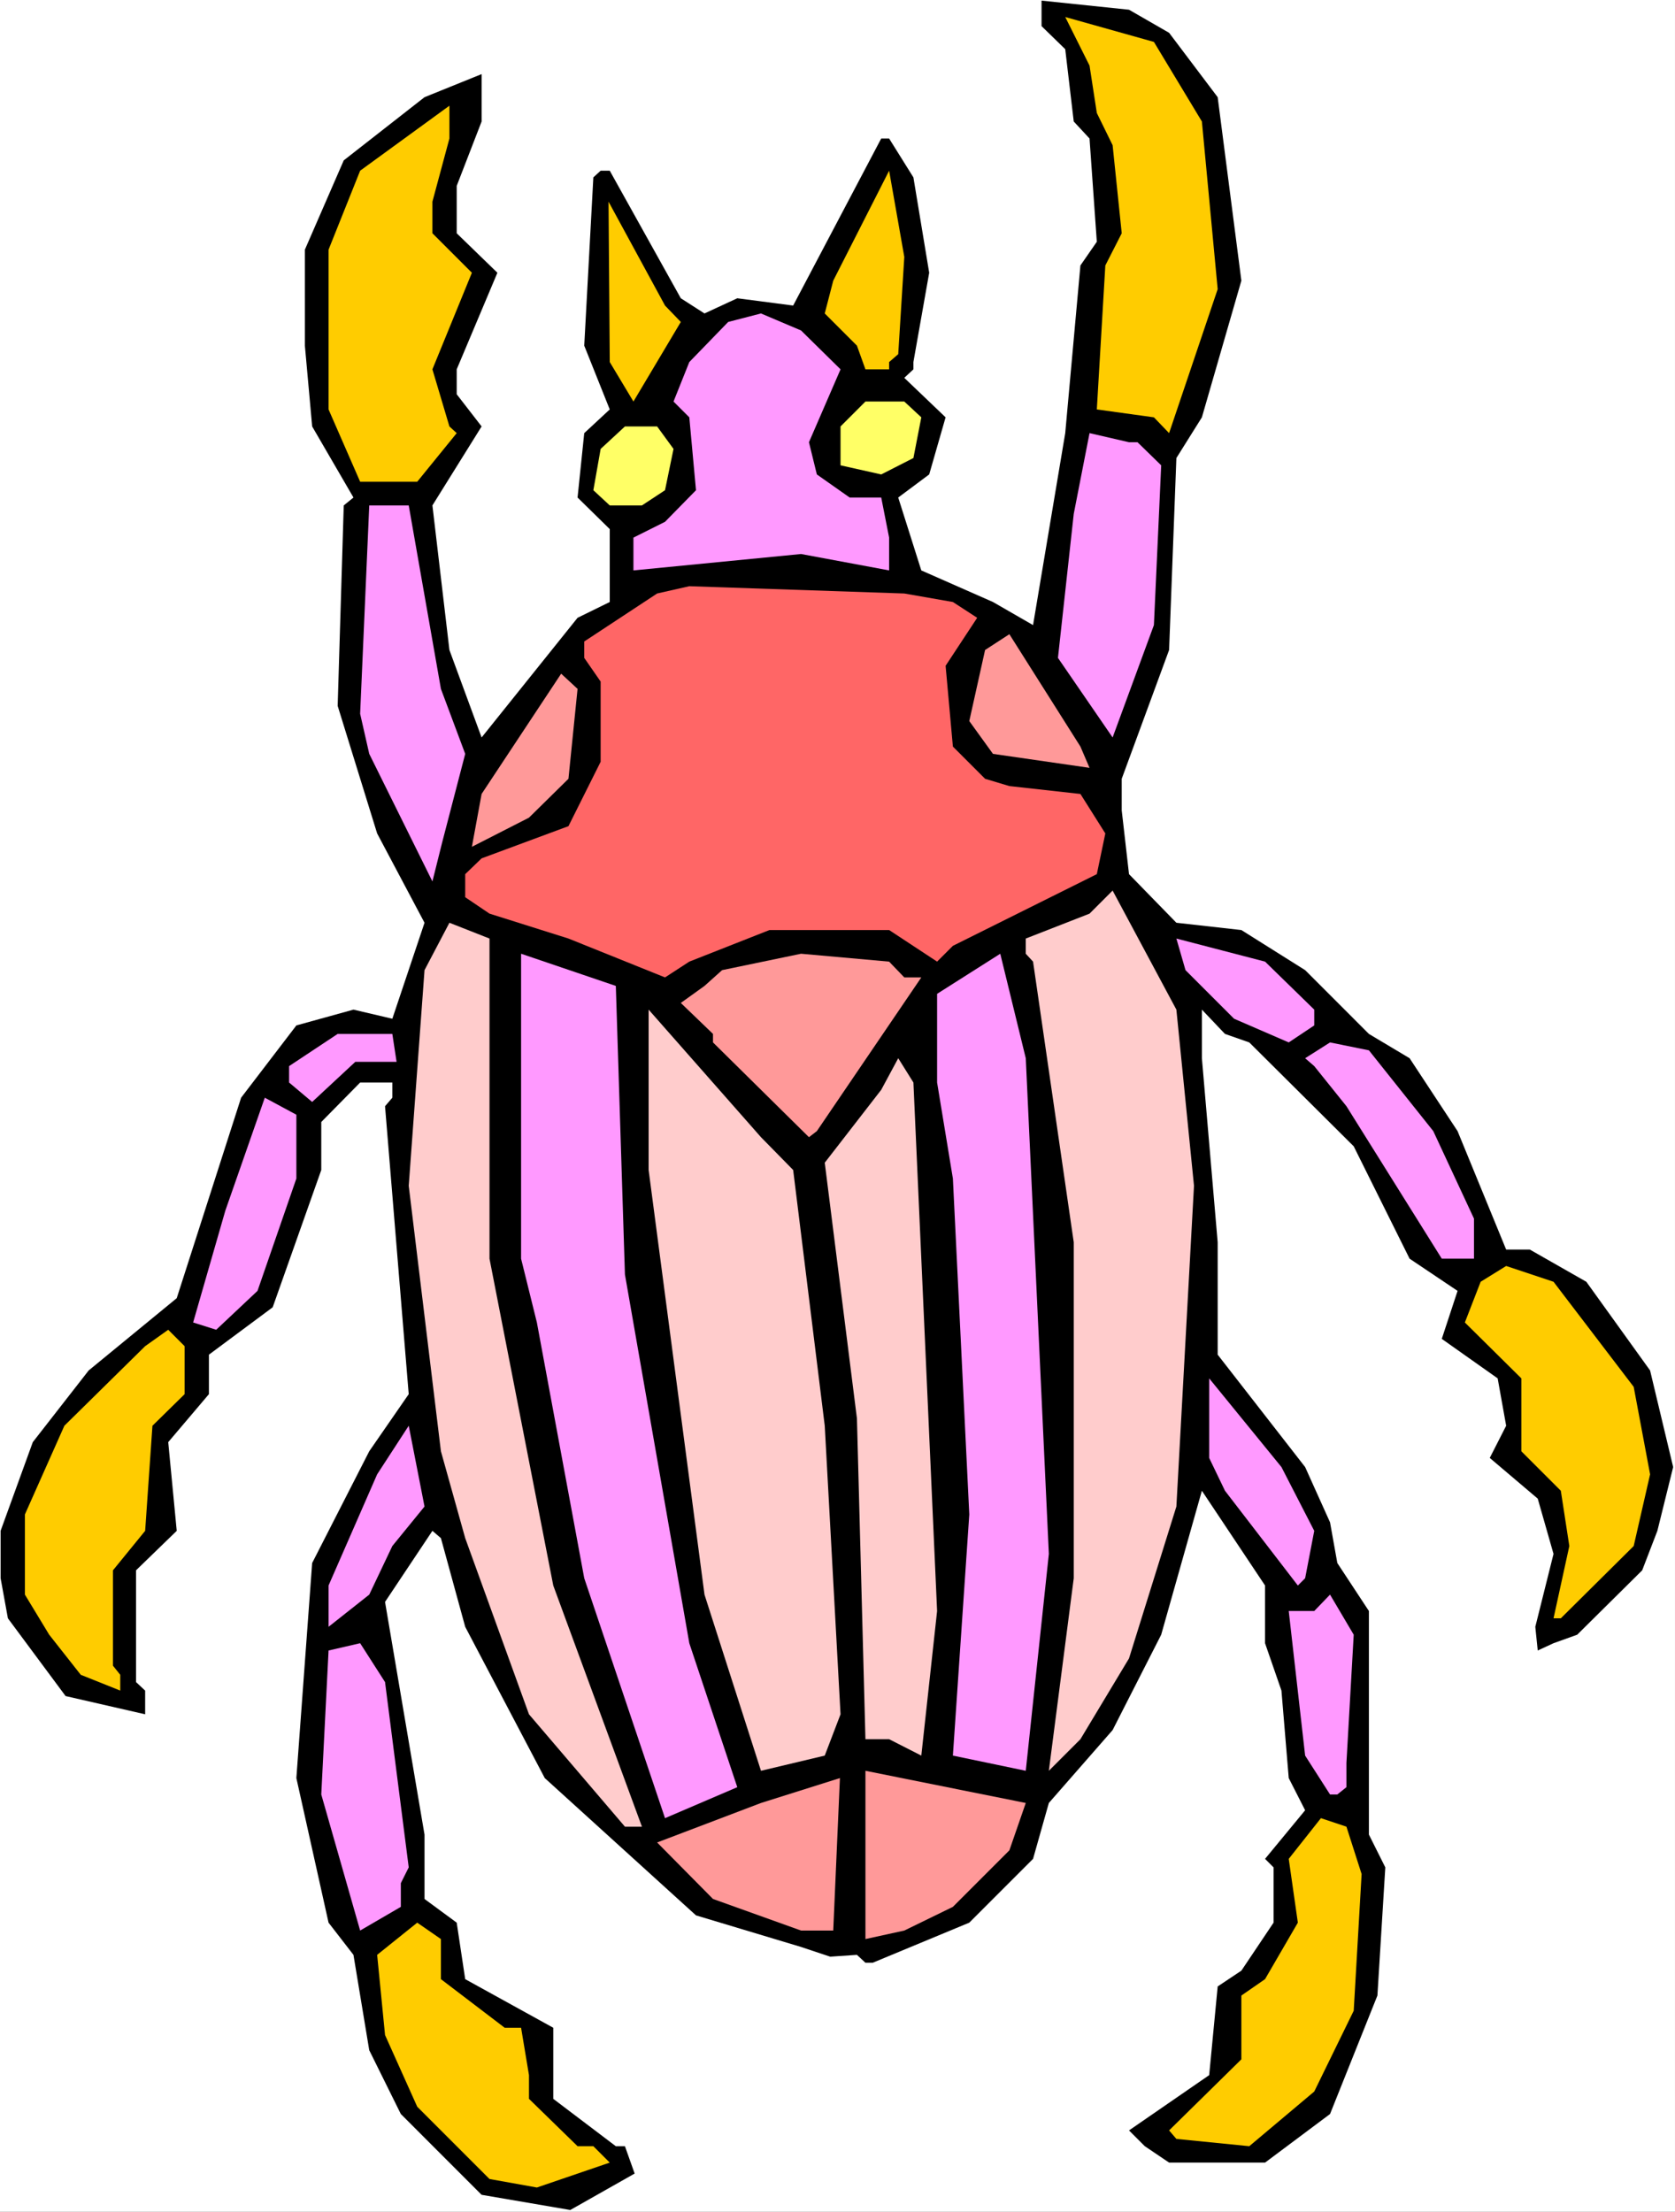
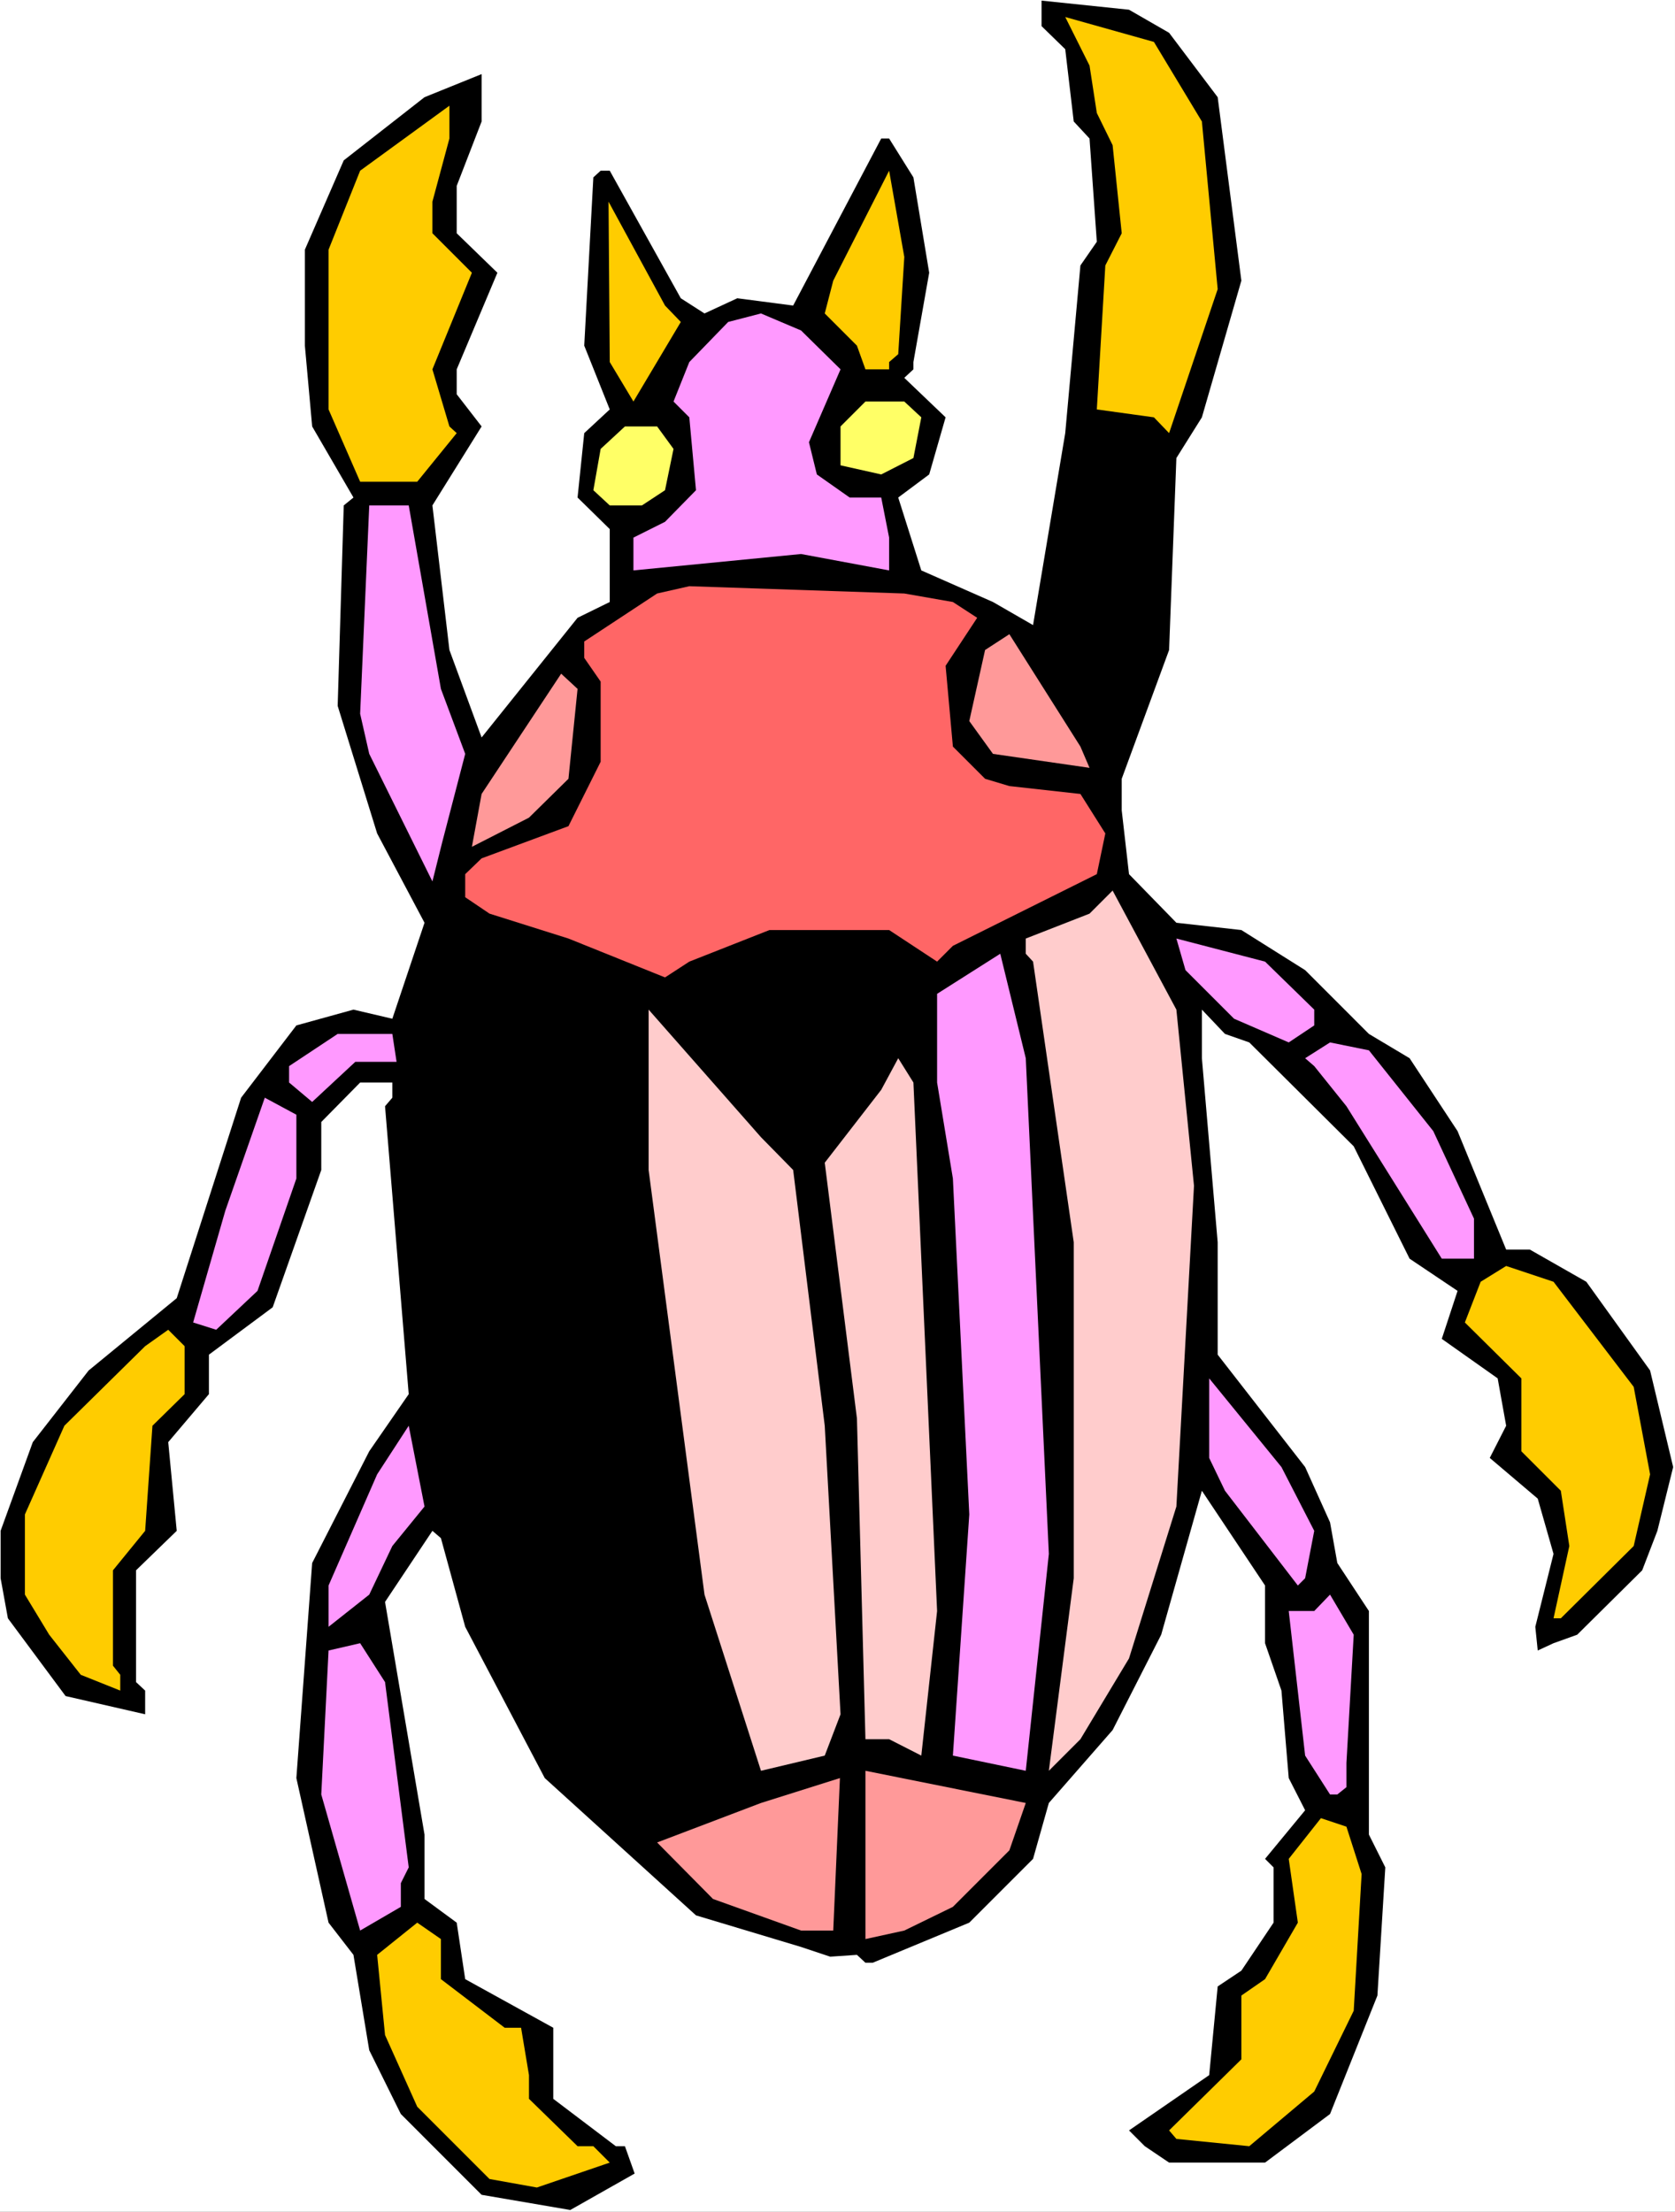
<svg xmlns="http://www.w3.org/2000/svg" xmlns:ns1="http://sodipodi.sourceforge.net/DTD/sodipodi-0.dtd" xmlns:ns2="http://www.inkscape.org/namespaces/inkscape" version="1.0" width="117.905mm" height="155.668mm" id="svg35" ns1:docname="Bug 056.wmf">
  <rect width="100%" height="100%" fill="#333333" stroke="none" />
  <ns1:namedview id="namedview35" pagecolor="#ffffff" bordercolor="#000000" borderopacity="0.25" ns2:showpageshadow="2" ns2:pageopacity="0.0" ns2:pagecheckerboard="0" ns2:deskcolor="#d1d1d1" ns2:document-units="mm" />
  <defs id="defs1">
    <pattern id="WMFhbasepattern" patternUnits="userSpaceOnUse" width="6" height="6" x="0" y="0" />
  </defs>
  <path style="fill:#ffffff;fill-opacity:1;fill-rule:evenodd;stroke:none" d="M 0,588.353 H 445.624 V 0 H 0 Z" id="path1" />
  <path style="fill:#000000;fill-opacity:1;fill-rule:evenodd;stroke:none" d="m 311.032,8.726 12.926,17.129 6.301,48.801 -10.502,36.358 -6.786,10.827 -1.939,51.063 -12.603,34.257 v 8.403 l 1.939,16.967 12.603,12.927 17.289,1.939 16.965,10.665 16.965,16.967 10.826,6.464 12.764,19.391 12.926,31.51 h 6.301 l 15.026,8.564 16.965,23.592 6.14,25.693 -4.201,16.967 -4.039,10.503 -17.289,17.129 -6.301,2.262 -4.201,1.939 -0.646,-6.302 4.847,-19.391 -4.201,-14.705 -12.764,-10.827 4.363,-8.564 -2.262,-12.604 -14.865,-10.503 4.201,-12.766 -12.764,-8.564 -14.865,-29.894 -27.791,-27.632 -6.463,-2.262 -6.14,-6.464 v 12.927 l 4.201,48.962 v 29.894 l 23.267,29.894 6.625,14.705 1.939,10.827 8.402,12.766 v 59.466 l 4.363,8.726 -2.1,34.096 -12.603,31.51 -17.289,12.927 h -25.529 l -6.463,-4.363 -4.201,-4.201 21.328,-14.705 2.262,-23.592 6.301,-4.201 8.563,-12.766 V 496.731 l -2.262,-2.262 10.664,-12.927 -4.363,-8.564 -1.939,-23.269 -4.363,-12.604 v -15.351 l -16.804,-25.208 -10.826,38.297 -12.926,25.37 -16.965,19.391 -4.201,14.866 -16.965,16.967 -25.69,10.665 h -1.939 l -2.262,-2.101 -7.109,0.485 -7.756,-2.585 -27.952,-8.403 -40.232,-36.52 -21.166,-40.236 -6.463,-23.592 -2.262,-1.939 -12.603,18.906 10.502,61.889 v 17.129 l 8.563,6.302 2.262,15.028 23.428,12.927 v 18.906 l 16.642,12.604 h 2.424 l 2.585,7.272 -17.127,9.695 -23.59,-4.04 -21.489,-21.492 -8.402,-16.967 -4.201,-25.37 -6.625,-8.564 -8.563,-38.459 4.201,-57.203 15.188,-29.733 10.502,-15.19 -6.301,-76.594 1.939,-2.262 v -4.04 H 95.814 L 85.473,298.459 v 12.766 l -12.926,36.52 -16.965,12.604 v 10.503 l -10.826,12.766 2.262,23.592 -10.826,10.503 v 29.733 l 2.424,2.262 v 6.302 L 17.45,451.162 2.1,430.479 0.162,419.814 v -12.604 l 8.563,-23.592 14.865,-19.068 23.428,-19.229 17.127,-53.325 14.703,-19.229 15.188,-4.201 10.341,2.424 8.563,-25.531 -12.603,-23.754 -10.502,-33.934 1.616,-53.325 2.585,-2.101 -10.987,-18.906 -1.939,-21.492 V 66.414 L 91.451,42.66 112.941,25.855 128.129,19.714 v 12.604 l -6.625,17.129 V 62.051 L 132.33,72.554 121.504,98.247 v 6.625 l 6.625,8.564 -13.088,21.007 4.524,38.459 8.563,23.269 25.529,-31.833 8.563,-4.201 v -19.391 l -8.563,-8.403 1.777,-17.129 6.786,-6.302 -6.786,-16.967 2.424,-44.761 1.939,-1.778 h 2.424 l 18.904,33.934 6.301,4.04 8.725,-4.04 14.865,1.939 23.428,-44.438 h 2.1 l 6.463,10.342 4.201,25.37 -4.201,23.754 V 98.247 l -2.424,2.262 10.987,10.503 -4.363,15.19 -8.24,6.14 6.14,19.391 19.066,8.403 10.664,6.14 8.563,-51.063 4.039,-44.599 4.363,-6.302 -1.939,-27.47 -4.201,-4.525 -2.262,-19.229 -6.301,-6.14 V 0.162 l 23.267,2.424 z" id="path2" />
  <path style="fill:#ffcc00;fill-opacity:1;fill-rule:evenodd;stroke:none" d="m 319.757,32.318 4.201,44.599 -12.926,38.297 -4.039,-4.201 -15.188,-2.101 2.262,-38.297 4.363,-8.564 -2.424,-23.431 -4.201,-8.564 -1.939,-12.604 -6.463,-12.927 23.59,6.625 z" id="path3" />
  <path style="fill:#ffcc00;fill-opacity:1;fill-rule:evenodd;stroke:none" d="m 115.041,53.648 v 8.403 l 10.502,10.503 -10.502,25.693 4.524,15.19 1.939,1.778 -10.502,12.927 H 95.814 L 87.412,108.912 V 66.414 L 95.814,45.407 119.565,28.117 v 8.726 z" id="path4" />
  <path style="fill:#ffcc00;fill-opacity:1;fill-rule:evenodd;stroke:none" d="m 238.969,94.208 -2.424,2.101 V 98.247 h -6.301 l -2.262,-6.302 -8.563,-8.564 2.262,-8.726 14.865,-29.248 4.039,22.946 z" id="path5" />
  <path style="fill:#ffcc00;fill-opacity:1;fill-rule:evenodd;stroke:none" d="m 181.126,85.643 -12.603,21.168 -6.301,-10.503 -0.323,-42.66 15.026,27.632 z" id="path6" />
  <path style="fill:#ff99ff;fill-opacity:1;fill-rule:evenodd;stroke:none" d="m 223.62,98.247 -8.402,19.391 2.1,8.564 8.725,6.14 h 8.402 l 2.1,10.665 v 8.726 l -23.428,-4.363 -44.595,4.363 v -8.726 l 8.402,-4.201 8.24,-8.403 -1.777,-19.391 -4.201,-4.201 4.201,-10.503 10.341,-10.665 8.725,-2.262 10.664,4.525 z" id="path7" />
  <path style="fill:#ffff66;fill-opacity:1;fill-rule:evenodd;stroke:none" d="m 245.109,111.013 -2.1,10.827 -8.563,4.363 -10.826,-2.424 v -10.342 l 6.625,-6.625 h 10.341 z" id="path8" />
  <path style="fill:#ffff66;fill-opacity:1;fill-rule:evenodd;stroke:none" d="m 179.187,119.416 -2.262,10.988 -6.14,4.04 h -8.563 l -4.363,-4.04 1.939,-10.988 6.463,-5.979 h 8.563 z" id="path9" />
-   <path style="fill:#ff99ff;fill-opacity:1;fill-rule:evenodd;stroke:none" d="m 302.63,117.638 6.301,6.14 -1.939,42.498 -10.987,29.894 -14.542,-21.168 4.201,-38.297 4.201,-21.492 10.502,2.424 z" id="path10" />
  <path style="fill:#ff99ff;fill-opacity:1;fill-rule:evenodd;stroke:none" d="m 117.303,183.244 6.463,17.29 -6.14,23.592 -2.585,10.342 -16.804,-33.934 -2.424,-10.665 2.424,-55.426 h 10.502 z" id="path11" />
  <path style="fill:#ff6666;fill-opacity:1;fill-rule:evenodd;stroke:none" d="m 253.511,160.137 6.463,4.201 -8.402,12.766 1.939,21.492 8.563,8.564 6.463,1.939 18.904,2.101 6.625,10.503 -2.262,10.827 -38.293,19.068 -4.201,4.201 -12.764,-8.403 h -31.83 l -21.328,8.403 -6.463,4.201 -25.69,-10.342 -21.005,-6.625 -6.463,-4.363 v -6.14 l 4.363,-4.201 23.105,-8.564 8.563,-17.129 v -21.33 l -4.363,-6.302 v -4.363 l 19.389,-12.766 8.563,-1.939 57.198,1.939 z" id="path12" />
  <path style="fill:#ff9999;fill-opacity:1;fill-rule:evenodd;stroke:none" d="m 289.865,204.251 -25.69,-3.717 -6.301,-8.726 4.201,-18.906 6.463,-4.201 18.904,29.894 z" id="path13" />
  <path style="fill:#ff9999;fill-opacity:1;fill-rule:evenodd;stroke:none" d="m 151.234,207.16 -10.502,10.342 -15.188,7.756 2.585,-14.058 21.166,-31.995 4.363,4.04 z" id="path14" />
  <path style="fill:#ffcccc;fill-opacity:1;fill-rule:evenodd;stroke:none" d="m 317.656,315.426 -4.686,85.32 -12.603,40.398 -12.926,21.492 -8.402,8.403 6.625,-51.224 v -89.36 l -10.826,-74.655 -1.939,-2.101 v -4.04 l 16.965,-6.625 6.14,-6.14 16.965,31.672 z" id="path15" />
-   <path style="fill:#ffcccc;fill-opacity:1;fill-rule:evenodd;stroke:none" d="m 130.229,334.817 16.965,86.936 23.59,64.152 h -4.524 l -25.529,-29.894 -16.965,-46.861 -6.463,-23.108 -8.563,-70.615 4.201,-57.365 6.625,-12.604 10.664,4.201 z" id="path16" />
  <path style="fill:#ff99ff;fill-opacity:1;fill-rule:evenodd;stroke:none" d="m 349.648,268.564 v 4.201 l -6.786,4.525 -14.542,-6.302 -12.926,-12.927 -2.424,-8.403 23.59,6.14 z" id="path17" />
-   <path style="fill:#ff99ff;fill-opacity:1;fill-rule:evenodd;stroke:none" d="m 166.261,339.018 17.127,98.086 12.764,38.297 -19.227,8.241 -21.489,-63.828 -12.603,-68.03 -4.201,-16.967 v -81.119 l 25.206,8.564 z" id="path18" />
-   <path style="fill:#ff9999;fill-opacity:1;fill-rule:evenodd;stroke:none" d="m 240.585,260 h 4.524 l -27.791,40.883 -2.1,1.616 -25.529,-25.208 v -2.262 l -8.563,-8.241 6.301,-4.525 4.686,-4.201 21.005,-4.363 23.428,2.101 z" id="path19" />
  <path style="fill:#ff99ff;fill-opacity:1;fill-rule:evenodd;stroke:none" d="m 279.04,413.35 -6.14,57.688 -19.389,-4.04 4.363,-64.152 -4.363,-89.36 -4.201,-25.531 v -23.592 l 16.804,-10.665 6.786,27.794 z" id="path20" />
  <path style="fill:#ffcccc;fill-opacity:1;fill-rule:evenodd;stroke:none" d="m 211.017,311.224 8.402,68.03 4.201,76.756 -4.201,10.988 -16.965,4.04 -15.026,-46.861 -14.865,-112.952 v -42.66 l 29.891,33.934 z" id="path21" />
  <path style="fill:#ff99ff;fill-opacity:1;fill-rule:evenodd;stroke:none" d="M 105.508,282.461 H 94.521 l -11.472,10.665 -6.14,-5.171 v -4.363 l 12.926,-8.564 h 14.542 z" id="path22" />
  <path style="fill:#ff99ff;fill-opacity:1;fill-rule:evenodd;stroke:none" d="m 381.317,300.883 10.826,23.269 v 10.665 h -8.563 l -25.367,-40.559 -8.563,-10.665 -2.424,-2.101 6.625,-4.201 10.341,2.101 z" id="path23" />
  <path style="fill:#ffcccc;fill-opacity:1;fill-rule:evenodd;stroke:none" d="m 249.31,428.54 -4.201,38.459 -8.563,-4.363 h -6.301 l -2.262,-85.32 -8.563,-68.03 15.026,-19.391 4.524,-8.403 4.039,6.464 z" id="path24" />
  <path style="fill:#ff99ff;fill-opacity:1;fill-rule:evenodd;stroke:none" d="m 78.849,313.487 -10.341,29.894 -10.987,10.342 -6.14,-1.939 8.563,-29.733 10.502,-30.056 8.402,4.525 z" id="path25" />
  <path style="fill:#ffcc00;fill-opacity:1;fill-rule:evenodd;stroke:none" d="m 434.637,368.913 4.363,23.269 -4.363,19.068 -19.389,19.229 h -1.939 l 4.201,-19.229 -2.262,-14.705 -10.502,-10.503 v -19.391 l -15.026,-14.866 4.201,-10.827 6.786,-4.201 12.603,4.201 z" id="path26" />
  <path style="fill:#ffcc00;fill-opacity:1;fill-rule:evenodd;stroke:none" d="m 49.119,370.852 -8.563,8.403 -1.939,27.955 -8.563,10.503 v 25.37 l 1.939,2.424 v 4.201 L 21.489,445.507 13.088,434.842 6.625,424.177 v -21.33 l 10.502,-23.592 21.489,-21.168 6.14,-4.363 4.363,4.363 z" id="path27" />
  <path style="fill:#ff99ff;fill-opacity:1;fill-rule:evenodd;stroke:none" d="m 349.648,407.21 -2.424,12.604 -1.939,1.939 -19.389,-25.208 -4.201,-8.726 v -21.168 l 19.227,23.592 z" id="path28" />
  <path style="fill:#ff99ff;fill-opacity:1;fill-rule:evenodd;stroke:none" d="m 104.377,411.249 -6.14,12.927 -10.826,8.564 v -10.988 l 12.926,-29.571 8.402,-12.927 4.201,21.492 z" id="path29" />
  <path style="fill:#ff99ff;fill-opacity:1;fill-rule:evenodd;stroke:none" d="m 358.212,468.937 v 6.464 l -2.424,1.939 h -1.939 l -6.625,-10.342 -4.363,-38.459 h 6.786 l 4.201,-4.363 6.301,10.665 z" id="path30" />
  <path style="fill:#ff99ff;fill-opacity:1;fill-rule:evenodd;stroke:none" d="m 108.74,496.731 -2.1,4.201 v 6.302 l -10.826,6.302 -10.341,-36.196 1.939,-38.297 8.402,-1.939 6.625,10.342 z" id="path31" />
  <path style="fill:#ff9999;fill-opacity:1;fill-rule:evenodd;stroke:none" d="m 268.538,492.207 -15.026,15.028 -12.926,6.302 -10.341,2.262 v -44.761 l 42.656,8.564 z" id="path32" />
  <path style="fill:#ff9999;fill-opacity:1;fill-rule:evenodd;stroke:none" d="m 213.117,513.537 -23.428,-8.403 -14.865,-15.028 27.629,-10.503 21.005,-6.625 -1.777,40.559 z" id="path33" />
  <path style="fill:#ffcc00;fill-opacity:1;fill-rule:evenodd;stroke:none" d="m 362.251,498.509 -2.1,36.358 -10.502,21.492 -17.289,14.543 -19.389,-1.939 -1.939,-2.262 19.227,-18.906 v -16.967 l 6.301,-4.363 8.725,-15.028 -2.424,-16.967 8.563,-10.827 6.786,2.262 z" id="path34" />
  <path style="fill:#ffcc00;fill-opacity:1;fill-rule:evenodd;stroke:none" d="m 117.303,526.464 16.965,12.927 h 4.363 l 2.1,12.604 v 6.302 l 12.926,12.604 h 4.201 l 4.363,4.363 -19.389,6.625 -12.603,-2.262 -19.227,-19.229 -8.563,-19.068 -2.1,-21.33 10.664,-8.564 6.301,4.363 z" id="path35" />
</svg>